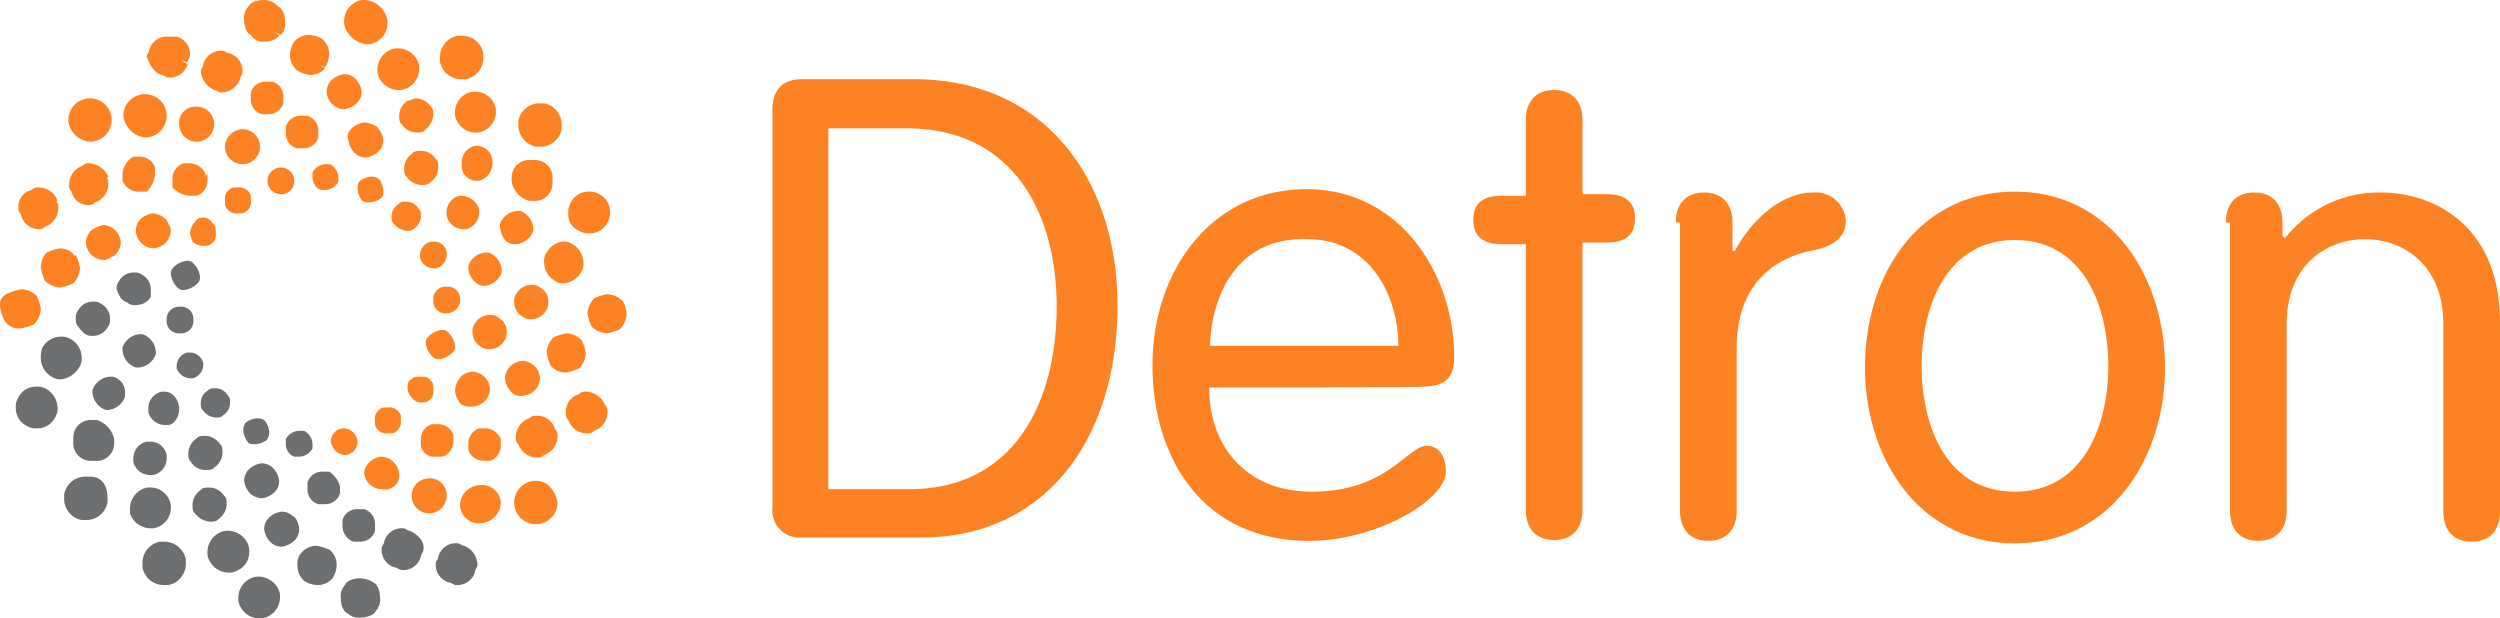
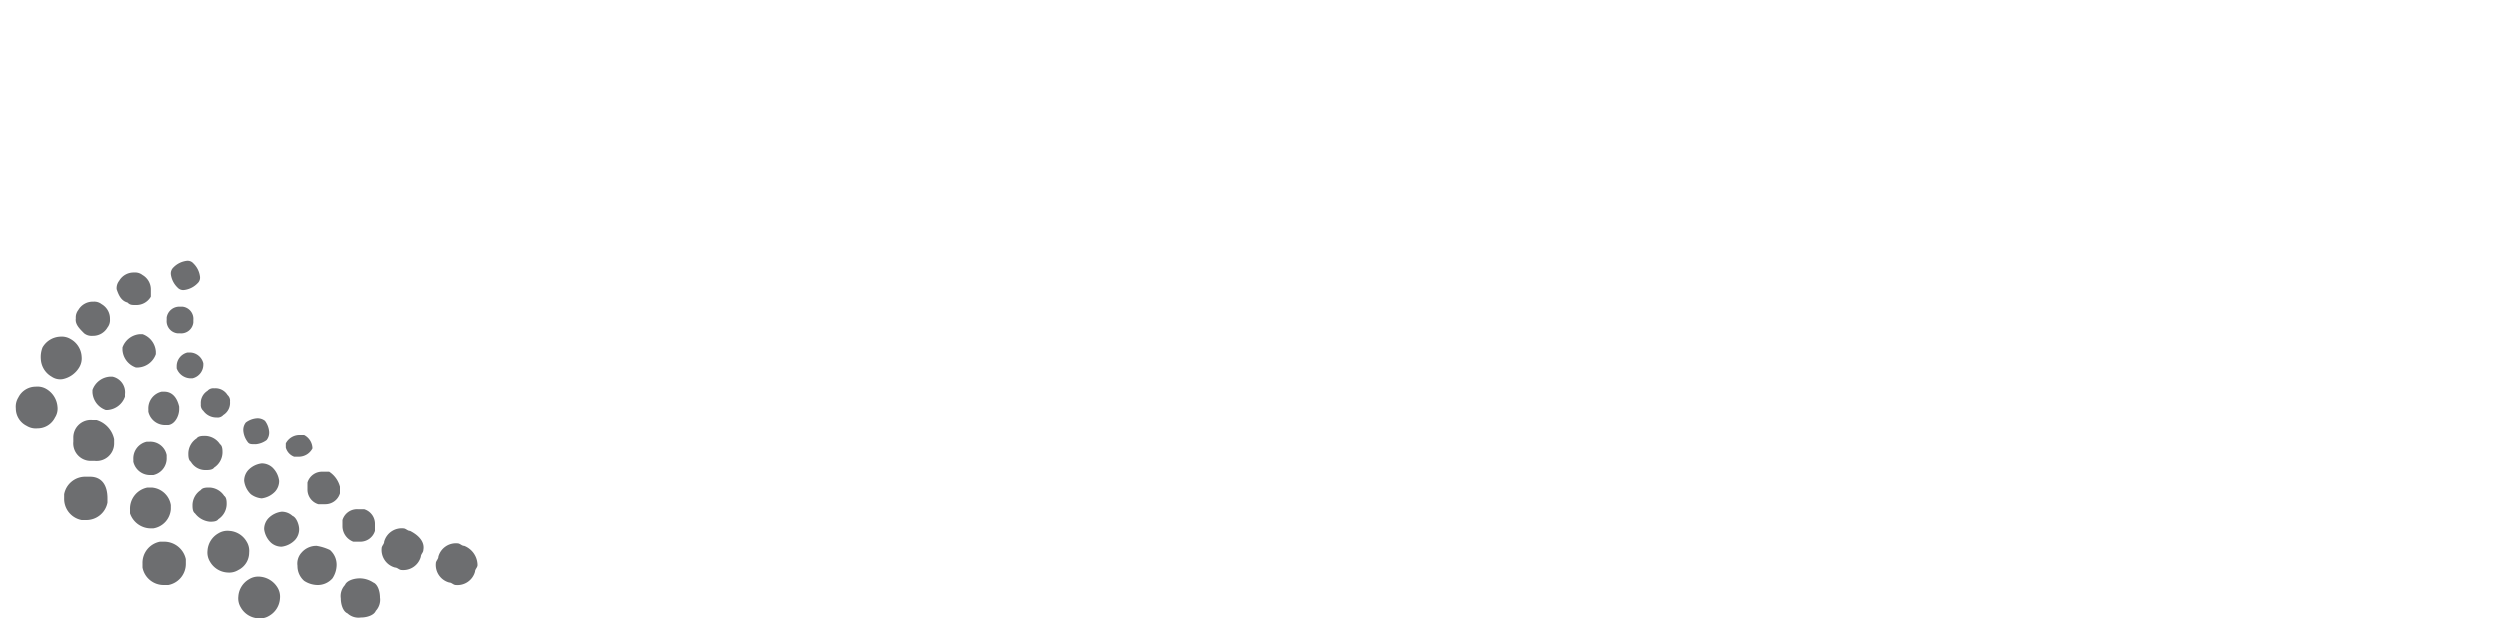
<svg xmlns="http://www.w3.org/2000/svg" id="Layer_1" data-name="Layer 1" viewBox="0 0 300 74.2">
  <defs>
    <style>.cls-1{fill:#fd8224;}.cls-2{fill:#6d6e70;}</style>
  </defs>
  <title>logo-detron</title>
-   <path class="cls-1" d="M99.6,106.1h9.6c12.8,0,17.7-10.7,17.7-21.9s-5.2-21.4-18-21.4H99.5v43.3ZM92.8,60.5c0-2.1,1-3.6,3.6-3.6h13.3c16.4,0,24.5,12.8,24.5,27.1,0,16.4-8.9,27.9-23.5,27.9H96.4a3.26,3.26,0,0,1-3.6-3.6Zm75.1,28.4c0-6-3.4-12.8-10.9-12.8-8.3-.3-11.5,6.5-11.7,12.8Zm-22.7,5c0,7,4.4,12.5,12.3,12.5,9.1,0,11.5-5.5,13.8-5.5,1.3,0,2.3,1,2.3,3.1,0,3.4-8.3,8.3-16.4,8.3-13,0-18.8-10.2-18.8-21.1,0-11.2,7-21.1,18.5-21.1,11.2,0,17.7,10.2,17.7,20.1,0,2.3-.8,3.6-3.9,3.6C170.7,93.9,145.2,93.9,145.2,93.9Zm38-32.1c0-2.3,1.3-3.6,3.4-3.6s3.4,1.3,3.4,3.6v8.9h2.9c2.3,0,3.4,1,3.4,2.9s-1,2.9-3.4,2.9H190v32.1c0,2.3-1.3,3.6-3.4,3.6s-3.4-1.3-3.4-3.6V76.7h-2.9c-2.3,0-3.4-1-3.4-2.9s1-2.9,3.4-2.9h2.9Zm18,12.3c0-2.3,1.3-3.6,3.4-3.6s3.4,1.3,3.4,3.6v3.4h.3c1.6-3.1,5.2-7,9.4-7a3.63,3.63,0,0,1,3.9,3.4c0,1.8-1.3,3.1-4.2,3.6-3.9.8-8.9,3.6-8.9,11.7v19.5c0,2.3-1.3,3.6-3.4,3.6s-3.4-1.3-3.4-3.6V74.1Zm40.7,32.3c8.3,0,11.2-8.1,11.2-15.1s-2.9-15.1-11.2-15.1-11.2,8.1-11.2,15.1S233.5,106.4,241.9,106.4Zm0-36c11.5,0,18,10.2,18,21.1s-6.5,21.1-18,21.1-18-10.2-18-21.1C223.9,80.3,230.4,70.4,241.9,70.4Zm25.3,3.7c0-2.3,1.3-3.6,3.4-3.6s3.4,1.3,3.4,3.6v1.6l.3.3a14.29,14.29,0,0,1,11.5-5.5c6.3,0,14.3,3.9,14.3,15.6v22.7c0,2.3-1.3,3.6-3.4,3.6s-3.4-1.3-3.4-3.6V86.3c0-7.3-5-10.2-9.4-10.2s-9.4,2.9-9.4,10.2v22.4c0,2.3-1.3,3.6-3.4,3.6s-3.4-1.3-3.4-3.6V74.1Zm-231.8-5a1.6,1.6,0,1,0-1.6,1.6A1.52,1.52,0,0,0,35.4,69.1ZM29.2,73a1.43,1.43,0,0,0,1-1.6v-.5a1.43,1.43,0,0,0-1.6-1h-.5a1.43,1.43,0,0,0-1,1.6V72a1.43,1.43,0,0,0,1.6,1Zm-6.3,2.4c0,.3.3.8.3,1a1.9,1.9,0,0,0,1.3.5c.3,0,.8,0,1-.3.5-.3.5-.8.5-1.3,0-.3,0-.8-.3-1a1.65,1.65,0,0,0-1-.8c-.3,0-.8,0-1,.3A2.45,2.45,0,0,0,22.9,75.4ZM41.4,102a1.58,1.58,0,0,0,1.6-1.6,1.72,1.72,0,0,0-1.6-1.6,1.58,1.58,0,0,0-1.6,1.6A1.91,1.91,0,0,0,41.4,102Zm6.8-4.7a1.43,1.43,0,0,0-1.6-1h-.5a1.43,1.43,0,0,0-1,1.6v.5a1.43,1.43,0,0,0,1.6,1h.5a1.43,1.43,0,0,0,1-1.6Zm2.4-1.6c.3,0,.8,0,1-.3.5-.3.5-.8.5-1.3,0-.3,0-.8-.3-1-.3-.5-.8-.5-1.3-.5-.3,0-.8,0-1,.3-.5.2-.5.7-.5,1.2a1.91,1.91,0,0,0,.5,1A1.46,1.46,0,0,0,50.6,95.7Zm4.1-6.8a2.68,2.68,0,0,0-.8-1.6.91.91,0,0,0-.8-.3,2.68,2.68,0,0,0-1.6.8.91.91,0,0,0-.3.8,2.68,2.68,0,0,0,.8,1.6.91.91,0,0,0,.8.3,2.68,2.68,0,0,0,1.6-.8A.83.83,0,0,0,54.7,88.9Zm.6-5.2v-.3A1.47,1.47,0,0,0,54,81.8h-.3a1.47,1.47,0,0,0-1.6,1.3v.3A1.47,1.47,0,0,0,53.4,85h.3A1.69,1.69,0,0,0,55.3,83.7Zm-3.2-7.3h-.3A1.69,1.69,0,0,0,50.5,78v.3a1.69,1.69,0,0,0,1.6,1.3h.3A1.69,1.69,0,0,0,53.7,78v-.3A1.47,1.47,0,0,0,52.1,76.4ZM49,75.1a.91.91,0,0,0,.8-.3,1.7,1.7,0,0,0,.8-1.6.91.91,0,0,0-.3-.8,1.7,1.7,0,0,0-1.6-.8.91.91,0,0,0-.8.3,1.7,1.7,0,0,0-.8,1.6.91.91,0,0,0,.3.8A2.22,2.22,0,0,0,49,75.1Zm-2.9-4.9a2.54,2.54,0,0,0-.5-1.3,1.43,1.43,0,0,0-1-.3,2.54,2.54,0,0,0-1.3.5c-.3.2-.3.8-.3,1a2.54,2.54,0,0,0,.5,1.3c.2.3.8.3,1,.3a2.54,2.54,0,0,0,1.3-.5C46.1,70.9,46.1,70.7,46.1,70.2Zm-7.5,0h.5a1.85,1.85,0,0,0,1.6-1v-.5a1.85,1.85,0,0,0-1-1.6h-.5a1.85,1.85,0,0,0-1.6,1v.5A1.68,1.68,0,0,0,38.6,70.2ZM27.1,65a2.1,2.1,0,1,0,2.1-2.1A2.18,2.18,0,0,0,27.1,65Zm-5.5-2.7a2.1,2.1,0,1,0,2.1-2.1A1.94,1.94,0,0,0,21.6,62.3ZM22.9,67h-.8a2,2,0,0,0-1.3,2.1v.8a3.21,3.21,0,0,0,2.1,1h.8A1.92,1.92,0,0,0,25,69.1v-.8l-.5.3.3-.3A2.22,2.22,0,0,0,22.9,67Zm-6,3.4h.8a3.21,3.21,0,0,0,1-2.1v-.8a1.92,1.92,0,0,0-1.8-1.3h-.8a2.58,2.58,0,0,0-1.3,2.1v.8A2.13,2.13,0,0,0,16.9,70.4ZM18.5,73a2.54,2.54,0,0,0-1.3.5,1.94,1.94,0,0,0-.8,1.6,2.23,2.23,0,0,0,.5,1.3,2.25,2.25,0,0,0,1.6.8,2.54,2.54,0,0,0,1.3-.5,2.25,2.25,0,0,0,.8-1.6c0-.5-.3-.8-.5-1.3A2.68,2.68,0,0,0,18.5,73Zm-7.3,1.9a2.25,2.25,0,0,0-.8,1.6,2.23,2.23,0,0,0,.5,1.3,2.25,2.25,0,0,0,1.6.8c.5,0,.8-.3,1.3-.5a2.25,2.25,0,0,0,.8-1.6,2.54,2.54,0,0,0-.5-1.3,2.25,2.25,0,0,0-1.6-.8A6.94,6.94,0,0,0,11.2,74.9ZM48,104.3a2.26,2.26,0,0,0-2.1-2.1,2.33,2.33,0,0,0-2.1,1.8,2.11,2.11,0,0,0,2.1,2.1A1.69,1.69,0,0,0,48,104.3Zm5.7,2.6a2,2,0,0,0-2.1-2.1,2.1,2.1,0,1,0,2.1,2.1Zm-1.3-4.7h.8a1.92,1.92,0,0,0,1.3-1.8v-.8a1.92,1.92,0,0,0-1.8-1.3h-.8a1.92,1.92,0,0,0-1.3,1.8v.8A1.61,1.61,0,0,0,52.4,102.2Zm6-3.4h-.8a1.92,1.92,0,0,0-1.3,1.8v.8a1.92,1.92,0,0,0,1.8,1.3h.8a1.92,1.92,0,0,0,1.3-1.8v-.8A2.07,2.07,0,0,0,58.4,98.8Zm-1.6-2.6a2.54,2.54,0,0,0,1.3-.5,2.25,2.25,0,0,0,.8-1.6,2.23,2.23,0,0,0-.5-1.3,2.25,2.25,0,0,0-1.6-.8,2.54,2.54,0,0,0-1.3.5,2.9,2.9,0,0,0-.8,1.8,2.54,2.54,0,0,0,.5,1.3l.3-.3-.3.3C55.5,96.2,56.3,96.2,56.8,96.2Zm6-1.3a2.54,2.54,0,0,0,1.3-.5,2.25,2.25,0,0,0,.8-1.6,2.23,2.23,0,0,0-.5-1.3,2.25,2.25,0,0,0-1.6-.8,2.54,2.54,0,0,0-1.3.5,2.25,2.25,0,0,0-.8,1.6,2.23,2.23,0,0,0,.5,1.3l.3-.3-.3.3A1.54,1.54,0,0,0,62.8,94.9Zm-2.9-9.4a1.43,1.43,0,0,0-1-.3,2,2,0,0,0-1.8,1,1.43,1.43,0,0,0-.3,1,2,2,0,0,0,1,1.8l.3-.5-.3.5a1.43,1.43,0,0,0,1,.3,2,2,0,0,0,1.8-1,1.43,1.43,0,0,0,.3-1A1.9,1.9,0,0,0,59.9,85.5Zm5-3.6a1.43,1.43,0,0,0-1-.3,2,2,0,0,0-1.8,1,1.43,1.43,0,0,0-.3,1,2,2,0,0,0,1,1.8,1.43,1.43,0,0,0,1,.3,2,2,0,0,0,1.8-1,1.43,1.43,0,0,0,.3-1A1.83,1.83,0,0,0,64.9,81.9Zm-6.5-4.2a2.39,2.39,0,0,0-2.1,1.6v.3a2.39,2.39,0,0,0,1.6,2.1v0h.3a2.39,2.39,0,0,0,2.1-1.6v-.3a2.39,2.39,0,0,0-1.6-2.1Zm3.4-1v0H62a2.39,2.39,0,0,0,2.1-1.6v-.3a2.39,2.39,0,0,0-1.6-2.1h-.3a2.39,2.39,0,0,0-2.1,1.6v.3C60.2,75.6,60.7,76.7,61.8,76.7ZM53.7,73v.3a2.05,2.05,0,0,0,2.1,1.6H56v0a2.05,2.05,0,0,0,1.6-2.1v-.3a2.28,2.28,0,0,0-2.1-1.6h-.3A2,2,0,0,0,53.7,73Zm5.5-6v-.3a1.93,1.93,0,0,0-1.8-1.8h-.3A2.05,2.05,0,0,0,55.5,67v.3a1.79,1.79,0,0,0,1.8,1.8h.3v0A2.22,2.22,0,0,0,59.2,67Zm-8.6-1.5c-.3,0-.8,0-1,.3a2.2,2.2,0,0,0-1,1.8c0,.3,0,.8.3,1a2.2,2.2,0,0,0,1.8,1c.3,0,.8,0,1-.3l-.3-.5.3.5a2.2,2.2,0,0,0,1-1.8c0-.3,0-.8-.3-1A2.12,2.12,0,0,0,50.6,65.5Zm-1.6-6a2.2,2.2,0,0,0-1,1.8c0,.3,0,.8.3,1a2.2,2.2,0,0,0,1.8,1c.3,0,.8,0,1-.3l-.3-.5.3.5a2.53,2.53,0,0,0,1-1.8c0-.3,0-.8-.3-1a2.2,2.2,0,0,0-1.8-1C49.8,59.2,49.3,59.5,49,59.5Zm-5.2,2.6a2.68,2.68,0,0,0-1.6.8,1.21,1.21,0,0,0-.3,1.3,2.68,2.68,0,0,0,.8,1.6,1.9,1.9,0,0,0,1.3.5,2.68,2.68,0,0,0,1.6-.8l-.3-.3.3.3a1.9,1.9,0,0,0,.5-1.3,2.68,2.68,0,0,0-.8-1.6A3,3,0,0,0,43.8,62.1ZM40.1,60a1.9,1.9,0,0,0,1.3.5,2.68,2.68,0,0,0,1.6-.8l-.3-.3.3.3a1.9,1.9,0,0,0,.5-1.3,2.68,2.68,0,0,0-.8-1.6,1.9,1.9,0,0,0-1.3-.5,2.68,2.68,0,0,0-1.6.8,1.9,1.9,0,0,0-.5,1.3A2.09,2.09,0,0,0,40.1,60Zm-4.4,5.2h.8a1.83,1.83,0,0,0,1.8-1.3l-.5-.3.5.3v-.8A1.83,1.83,0,0,0,37,61.3h-.8a1.83,1.83,0,0,0-1.8,1.3v.8A1.83,1.83,0,0,0,35.7,65.2ZM34.1,59a1.83,1.83,0,0,0-1.3-1.8H32a1.83,1.83,0,0,0-1.8,1.3v.8a1.83,1.83,0,0,0,1.3,1.8h.8a1.83,1.83,0,0,0,1.8-1.3l-.5-.3.5.3ZM17.5,63.9a2.6,2.6,0,1,0-2.6-2.6A3,3,0,0,0,17.5,63.9ZM10.7,72a.91.91,0,0,0,.8-.3,2.37,2.37,0,0,0,1.6-2.3.91.91,0,0,0-.3-.8l-.5.5.8-.5A2.67,2.67,0,0,0,10.8,67a.91.91,0,0,0-.8.3,2.37,2.37,0,0,0-1.6,2.3.91.91,0,0,0,.3.8A2,2,0,0,0,10.7,72ZM7.3,77.2a5.82,5.82,0,0,0-1.6.5A2.74,2.74,0,0,0,5,79.5a5.82,5.82,0,0,0,.5,1.6,2.9,2.9,0,0,0,1.8.8,5.82,5.82,0,0,0,1.6-.5,2.9,2.9,0,0,0,.8-1.8A5.82,5.82,0,0,0,9.2,78l-.8.8.8-.5A2.17,2.17,0,0,0,7.3,77.2Zm50.6,28.4h0a2.53,2.53,0,0,0-2.6,2.3,2.26,2.26,0,0,0,2.3,2.3,2.58,2.58,0,0,0,2.6-2.6A2.29,2.29,0,0,0,57.9,105.6Zm6.5-8.3a.91.91,0,0,0-.8.3A2.37,2.37,0,0,0,62,99.9a.91.91,0,0,0,.3.8,2.37,2.37,0,0,0,2.3,1.6.91.91,0,0,0,.8-.3A2.37,2.37,0,0,0,67,99.7a.91.91,0,0,0-.3-.8A2.18,2.18,0,0,0,64.4,97.3ZM68,92.1a5.82,5.82,0,0,0,1.6-.5,2.9,2.9,0,0,0,.8-1.8,5.82,5.82,0,0,0-.5-1.6,2.9,2.9,0,0,0-1.8-.8,5.82,5.82,0,0,0-1.6.5,2.9,2.9,0,0,0-.8,1.8,5.82,5.82,0,0,0,.5,1.6A2.34,2.34,0,0,0,68,92.1ZM65.7,77.7a1.81,1.81,0,0,0-.3,1.3,2.58,2.58,0,0,0,1.3,2.1,1.43,1.43,0,0,0,1,.3,2.58,2.58,0,0,0,2.1-1.3,1.81,1.81,0,0,0,.3-1.3,2.58,2.58,0,0,0-1.3-2.1,1.81,1.81,0,0,0-1.3-.3A2.6,2.6,0,0,0,65.7,77.7Zm-2.1-6.2.3-1-.3,1h.5a2.1,2.1,0,0,0,2.3-2.1v-.5a2.1,2.1,0,0,0-2.1-2.3h-.5a2.1,2.1,0,0,0-2.3,2.1v.5A2.89,2.89,0,0,0,63.6,71.5ZM56.8,58.4a2.51,2.51,0,0,0-2.1,2.3v.5A2.51,2.51,0,0,0,57,63.3h.5l-.3-1,.3,1A2.51,2.51,0,0,0,59.6,61v-.5a2.51,2.51,0,0,0-2.3-2.1ZM45.4,55.6a2.08,2.08,0,0,0,.3,1.3,2.58,2.58,0,0,0,2.1,1.3,2.08,2.08,0,0,0,1.3-.3l-.5-.8.5.8a2.58,2.58,0,0,0,1.3-2.1,2.08,2.08,0,0,0-.3-1.3A2.58,2.58,0,0,0,48,53.2a2.08,2.08,0,0,0-1.3.3A2.58,2.58,0,0,0,45.4,55.6Zm-8.1.8a2.34,2.34,0,0,0,1.8-.8l-.8-.6.8.5a3,3,0,0,0,.5-1.6,2.34,2.34,0,0,0-.8-1.8,3,3,0,0,0-1.6-.5,2.34,2.34,0,0,0-1.8.8,3,3,0,0,0-.5,1.6,2.34,2.34,0,0,0,.8,1.8A3.51,3.51,0,0,0,37.3,56.4ZM25.8,58.2c.3,0,.5.3.8.3a2.42,2.42,0,0,0,2.3-1.6c0-.3.3-.5.3-.8a2.18,2.18,0,0,0-1.6-2.3c-.3,0-.5-.3-.8-.3a2.18,2.18,0,0,0-2.3,1.6c0,.3-.3.5-.3.8A2.67,2.67,0,0,0,25.8,58.2ZM10.9,64.4a2.6,2.6,0,1,0-2.6-2.6A2.8,2.8,0,0,0,10.9,64.4ZM4.7,74.9a.91.91,0,0,0,.8-.3,2.37,2.37,0,0,0,1.6-2.3.91.91,0,0,0-.3-.8l-.5.3.7-.3a2.37,2.37,0,0,0-2.3-1.6.91.91,0,0,0-.8.3,2.05,2.05,0,0,0-1.6,2.1.91.91,0,0,0,.3.8A2.23,2.23,0,0,0,4.7,74.9ZM2.6,86.8a5.82,5.82,0,0,0,1.6-.5A2.9,2.9,0,0,0,5,84.5a5.82,5.82,0,0,0-.5-1.6l-.8.5.8-.5a2.9,2.9,0,0,0-1.8-.8,5.82,5.82,0,0,0-1.6.5,1.43,1.43,0,0,0-1,1.6,5.82,5.82,0,0,0,.5,1.6A2,2,0,0,0,2.6,86.8Zm61.8,18.3a2.6,2.6,0,1,0,2.6,2.6C66.7,106.1,65.7,105.1,64.4,105.1Zm6-10.7a.91.91,0,0,0-.8.3A2.18,2.18,0,0,0,68,97a.91.91,0,0,0,.3.8,2.37,2.37,0,0,0,2.3,1.6.91.91,0,0,0,.8-.3A2.37,2.37,0,0,0,73,96.8a.91.91,0,0,0-.3-.8A2.55,2.55,0,0,0,70.4,94.4Zm4.4-10.9a2.9,2.9,0,0,0-1.8-.8,5.82,5.82,0,0,0-1.6.5,2.9,2.9,0,0,0-.8,1.8,5.82,5.82,0,0,0,.5,1.6,2.9,2.9,0,0,0,1.8.8,5.82,5.82,0,0,0,1.6-.5,2.9,2.9,0,0,0,.8-1.8A3.32,3.32,0,0,0,74.8,83.5Zm-5.2-8.4.5-.8-.5.8a2.08,2.08,0,0,0,1.3.3A2.33,2.33,0,0,0,73,74.1a2.08,2.08,0,0,0,.3-1.3A2.33,2.33,0,0,0,72,70.7a2.08,2.08,0,0,0-1.3-.3,2.33,2.33,0,0,0-2.1,1.3,2.08,2.08,0,0,0-.3,1.3A2.05,2.05,0,0,0,69.6,75.1ZM64.4,65l.3-1-.3,1h.5a2.58,2.58,0,0,0,2.6-2.1v-.5a2.58,2.58,0,0,0-2.1-2.6h-.5a2.58,2.58,0,0,0-2.6,2.1v.5A2.66,2.66,0,0,0,64.4,65Zm-8.9-8.1H56l-.3-1,.3,1a2.58,2.58,0,0,0,2.1-2.6v-.5a2.58,2.58,0,0,0-2.6-2.1H55a2.58,2.58,0,0,0-2.1,2.6v.5A2.58,2.58,0,0,0,55.5,56.9ZM44,52.7a2.08,2.08,0,0,0,1.3-.3l-.5-.8.5.8a2.58,2.58,0,0,0,1.3-2.1,2.08,2.08,0,0,0-.3-1.3A2.94,2.94,0,0,0,44,47.4a2.08,2.08,0,0,0-1.3.3,2.58,2.58,0,0,0-1.3,2.1,2.08,2.08,0,0,0,.3,1.3A3.15,3.15,0,0,0,44,52.7Zm-12.2-.3c.8,0,1.6-.3,1.8-.8l-.8-.5,1,.5a1.94,1.94,0,0,0,.5-1.6c0-.8-.3-1.6-.8-1.8a2.34,2.34,0,0,0-1.8-.8c-.8,0-1.6.3-1.8.8a1.94,1.94,0,0,0-.5,1.6c0,.8.3,1.6.8,1.8A1.67,1.67,0,0,0,31.8,52.4Zm-12.3,4c.3,0,.5.3.8.3a2.18,2.18,0,0,0,2.3-1.6l-.8-.5.8.3c0-.3.3-.5.3-.8a2.18,2.18,0,0,0-1.6-2.3h-1A2.18,2.18,0,0,0,18,53.4c0,.3-.3.5-.3.8C18,55,18.5,56.1,19.5,56.4Z" transform="translate(-0.1 -47.4)" />
-   <path class="cls-2" d="M20.6,80.3a2.68,2.68,0,0,0,.8,1.6.91.91,0,0,0,.8.3,2.68,2.68,0,0,0,1.6-.8.91.91,0,0,0,.3-.8,2.68,2.68,0,0,0-.8-1.6.91.91,0,0,0-.8-.3,2.68,2.68,0,0,0-1.6.8A1,1,0,0,0,20.6,80.3Zm-.5,5.2v.3a1.47,1.47,0,0,0,1.3,1.6h.3a1.47,1.47,0,0,0,1.6-1.3v-.3A1.47,1.47,0,0,0,22,84.2h-.3A1.54,1.54,0,0,0,20.1,85.5Zm2.8,7.3h.3a1.69,1.69,0,0,0,1.3-1.6V91a1.69,1.69,0,0,0-1.6-1.3h-.3a1.69,1.69,0,0,0-1.3,1.6v.3A1.81,1.81,0,0,0,22.9,92.8Zm3.2,4.7a.91.91,0,0,0,.8-.3,1.7,1.7,0,0,0,.8-1.6.91.91,0,0,0-.3-.8,1.7,1.7,0,0,0-1.6-.8.91.91,0,0,0-.8.3,1.7,1.7,0,0,0-.8,1.6.91.91,0,0,0,.3.8A1.93,1.93,0,0,0,26.1,97.5Zm4.7,3.2a2.54,2.54,0,0,0,1.3-.5,1.43,1.43,0,0,0,.3-1,2.54,2.54,0,0,0-.5-1.3,1.43,1.43,0,0,0-1-.3,2.54,2.54,0,0,0-1.3.5,1.43,1.43,0,0,0-.3,1,2.54,2.54,0,0,0,.5,1.3C30,100.7,30.2,100.7,30.8,100.7Zm4.6,1.5H36a1.85,1.85,0,0,0,1.6-1v-.5a1.85,1.85,0,0,0-1-1.6H36a1.85,1.85,0,0,0-1.6,1v.5A1.62,1.62,0,0,0,35.4,102.2Zm-20-18.5c.3.3.5.3,1,.3a2,2,0,0,0,1.8-1v-.8a2,2,0,0,0-1-1.8,1.43,1.43,0,0,0-1-.3,2,2,0,0,0-1.8,1,1.43,1.43,0,0,0-.3,1C14.3,82.7,14.6,83.5,15.4,83.7Zm-5.2,3.7a1.43,1.43,0,0,0,1,.3,2,2,0,0,0,1.8-1,1.43,1.43,0,0,0,.3-1,2,2,0,0,0-1-1.8,1.43,1.43,0,0,0-1-.3,2,2,0,0,0-1.8,1,1.43,1.43,0,0,0-.3,1C9.1,86.3,9.6,86.8,10.2,87.4Zm6.5,4.1a2.39,2.39,0,0,0,2.1-1.6v-.3a2.39,2.39,0,0,0-1.6-2.1h-.3a2.39,2.39,0,0,0-2.1,1.6v.3a2.39,2.39,0,0,0,1.6,2.1Zm-3.1,1.1h-.3a2.39,2.39,0,0,0-2.1,1.6v.3a2.39,2.39,0,0,0,1.6,2.1H13A2.39,2.39,0,0,0,15.1,95v-.3A1.91,1.91,0,0,0,13.6,92.6Zm8,3.9v-.3c-.3-1.3-1-1.8-1.8-1.8h-.3a2.05,2.05,0,0,0-1.6,2.1v.3A2.05,2.05,0,0,0,20,98.4h.3C21.1,98.3,21.6,97.3,21.6,96.5ZM18,100.4h-.3a2.05,2.05,0,0,0-1.6,2.1v.3a2.05,2.05,0,0,0,2.1,1.6h.3a2.05,2.05,0,0,0,1.6-2.1V102A2,2,0,0,0,18,100.4Zm6.8,3.4c.3,0,.8,0,1-.3a2.2,2.2,0,0,0,1-1.8c0-.3,0-.8-.3-1a2.2,2.2,0,0,0-1.8-1c-.3,0-.8,0-1,.3a2.2,2.2,0,0,0-1,1.8c0,.3,0,.8.3,1A2,2,0,0,0,24.8,103.8Zm.5,6.2c.3,0,.8,0,1-.3a2.2,2.2,0,0,0,1-1.8c0-.3,0-.8-.3-1a2.2,2.2,0,0,0-1.8-1c-.3,0-.8,0-1,.3a2.2,2.2,0,0,0-1,1.8c0,.3,0,.8.3,1A2.53,2.53,0,0,0,25.3,110Zm6.2-2.8a2.68,2.68,0,0,0,1.6-.8,1.9,1.9,0,0,0,.5-1.3,2.68,2.68,0,0,0-.8-1.6,1.9,1.9,0,0,0-1.3-.5,2.68,2.68,0,0,0-1.6.8,1.9,1.9,0,0,0-.5,1.3,2.68,2.68,0,0,0,.8,1.6A2.54,2.54,0,0,0,31.5,107.2Zm3.7,2.1a1.9,1.9,0,0,0-1.3-.5,2.68,2.68,0,0,0-1.6.8,1.9,1.9,0,0,0-.5,1.3,2.68,2.68,0,0,0,.8,1.6,1.9,1.9,0,0,0,1.3.5,2.68,2.68,0,0,0,1.6-.8,1.9,1.9,0,0,0,.5-1.3C36,110.4,35.7,109.5,35.2,109.3Zm4.4-5.3h-.8a1.83,1.83,0,0,0-1.8,1.3v.8a1.83,1.83,0,0,0,1.3,1.8h.8a1.83,1.83,0,0,0,1.8-1.3v-.8A3.06,3.06,0,0,0,39.6,104Zm2.9,8.4h.8a1.83,1.83,0,0,0,1.8-1.3v-.8a1.83,1.83,0,0,0-1.3-1.8H43a1.83,1.83,0,0,0-1.8,1.3v.8A2,2,0,0,0,42.5,112.4ZM9.6,91.5a2.08,2.08,0,0,0,.3-1.3,2.58,2.58,0,0,0-1.3-2.1,2.08,2.08,0,0,0-1.3-.3,2.58,2.58,0,0,0-2.1,1.3A3.18,3.18,0,0,0,5,90.5a2.58,2.58,0,0,0,1.3,2.1,1.81,1.81,0,0,0,1.3.3A3,3,0,0,0,9.6,91.5Zm2.1,6.3h-.5a2.1,2.1,0,0,0-2.3,2.1v.5a2.1,2.1,0,0,0,2.1,2.3h.5a2.1,2.1,0,0,0,2.3-2.1v-.5A3.06,3.06,0,0,0,11.7,97.8Zm6.8,13a2.51,2.51,0,0,0,2.1-2.3V108a2.51,2.51,0,0,0-2.3-2.1h-.5a2.58,2.58,0,0,0-2.1,2.6v.5a2.65,2.65,0,0,0,2.6,1.8ZM30,113.7a2.08,2.08,0,0,0-.3-1.3,2.58,2.58,0,0,0-2.1-1.3,2.08,2.08,0,0,0-1.3.3,2.58,2.58,0,0,0-1.3,2.1,2.08,2.08,0,0,0,.3,1.3,2.58,2.58,0,0,0,2.1,1.3,2.08,2.08,0,0,0,1.3-.3A2.33,2.33,0,0,0,30,113.7Zm8.1-.8a2.34,2.34,0,0,0-1.8.8,1.94,1.94,0,0,0-.5,1.6,2.34,2.34,0,0,0,.8,1.8,3,3,0,0,0,1.6.5,2.34,2.34,0,0,0,1.8-.8,3,3,0,0,0,.5-1.6,2.34,2.34,0,0,0-.8-1.8A5.82,5.82,0,0,0,38.1,112.9Zm11.2-1.8c-.3,0-.5-.3-.8-.3a2.18,2.18,0,0,0-2.3,1.6c0,.3-.3.5-.3.8a2.18,2.18,0,0,0,1.6,2.3c.3,0,.5.3.8.3a2.18,2.18,0,0,0,2.3-1.6c0-.3.3-.5.3-.8C51.1,112.4,50.3,111.6,49.3,111.1ZM5.7,94.1a2.08,2.08,0,0,0-1.3-.3,2.33,2.33,0,0,0-2.1,1.3A2.08,2.08,0,0,0,2,96.4a2.33,2.33,0,0,0,1.3,2.1,2.08,2.08,0,0,0,1.3.3,2.33,2.33,0,0,0,2.1-1.3A1.94,1.94,0,0,0,7,96.2,2.72,2.72,0,0,0,5.7,94.1Zm5.2,10.5h-.5a2.58,2.58,0,0,0-2.6,2.1v.5a2.58,2.58,0,0,0,2.1,2.6h.5a2.58,2.58,0,0,0,2.6-2.1v-.5C13,105.6,12.3,104.6,10.9,104.6Zm8.9,7.8h-.5a2.58,2.58,0,0,0-2.1,2.6v.5a2.58,2.58,0,0,0,2.6,2.1h.5a2.58,2.58,0,0,0,2.1-2.6v-.5A2.66,2.66,0,0,0,19.8,112.4Zm11.5,4.2a2.08,2.08,0,0,0-1.3.3,2.58,2.58,0,0,0-1.3,2.1,2.08,2.08,0,0,0,.3,1.3,2.58,2.58,0,0,0,2.1,1.3,2.08,2.08,0,0,0,1.3-.3,2.58,2.58,0,0,0,1.3-2.1,2.08,2.08,0,0,0-.3-1.3A2.72,2.72,0,0,0,31.3,116.6Zm12,.2c-.8,0-1.6.3-1.8.8a1.94,1.94,0,0,0-.5,1.6c0,.8.3,1.6.8,1.8a1.94,1.94,0,0,0,1.6.5c.8,0,1.6-.3,1.8-.8a1.94,1.94,0,0,0,.5-1.6c0-.8-.3-1.6-.8-1.8A3,3,0,0,0,43.3,116.8Zm12.5-3.9c-.3,0-.5-.3-.8-.3a2.18,2.18,0,0,0-2.3,1.6c0,.3-.3.5-.3.8a2.18,2.18,0,0,0,1.6,2.3c.3,0,.5.3.8.3a2.18,2.18,0,0,0,2.3-1.6c0-.3.3-.5.3-.8A2.51,2.51,0,0,0,55.8,112.9Z" transform="translate(-0.1 -47.4)" />
+   <path class="cls-2" d="M20.6,80.3a2.68,2.68,0,0,0,.8,1.6.91.91,0,0,0,.8.3,2.68,2.68,0,0,0,1.6-.8.91.91,0,0,0,.3-.8,2.68,2.68,0,0,0-.8-1.6.91.91,0,0,0-.8-.3,2.68,2.68,0,0,0-1.6.8A1,1,0,0,0,20.6,80.3Zm-.5,5.2v.3a1.47,1.47,0,0,0,1.3,1.6h.3a1.47,1.47,0,0,0,1.6-1.3v-.3A1.47,1.47,0,0,0,22,84.2h-.3A1.54,1.54,0,0,0,20.1,85.5Zm2.8,7.3h.3a1.69,1.69,0,0,0,1.3-1.6V91a1.69,1.69,0,0,0-1.6-1.3h-.3a1.69,1.69,0,0,0-1.3,1.6v.3A1.81,1.81,0,0,0,22.9,92.8Zm3.2,4.7a.91.91,0,0,0,.8-.3,1.7,1.7,0,0,0,.8-1.6.91.91,0,0,0-.3-.8,1.7,1.7,0,0,0-1.6-.8.91.91,0,0,0-.8.3,1.7,1.7,0,0,0-.8,1.6.91.91,0,0,0,.3.8A1.93,1.93,0,0,0,26.1,97.5Zm4.7,3.2a2.54,2.54,0,0,0,1.3-.5,1.43,1.43,0,0,0,.3-1,2.54,2.54,0,0,0-.5-1.3,1.43,1.43,0,0,0-1-.3,2.54,2.54,0,0,0-1.3.5,1.43,1.43,0,0,0-.3,1,2.54,2.54,0,0,0,.5,1.3C30,100.7,30.2,100.7,30.8,100.7Zm4.6,1.5H36a1.85,1.85,0,0,0,1.6-1a1.85,1.85,0,0,0-1-1.6H36a1.85,1.85,0,0,0-1.6,1v.5A1.62,1.62,0,0,0,35.4,102.2Zm-20-18.5c.3.3.5.3,1,.3a2,2,0,0,0,1.8-1v-.8a2,2,0,0,0-1-1.8,1.43,1.43,0,0,0-1-.3,2,2,0,0,0-1.8,1,1.43,1.43,0,0,0-.3,1C14.3,82.7,14.6,83.5,15.4,83.7Zm-5.2,3.7a1.43,1.43,0,0,0,1,.3,2,2,0,0,0,1.8-1,1.43,1.43,0,0,0,.3-1,2,2,0,0,0-1-1.8,1.43,1.43,0,0,0-1-.3,2,2,0,0,0-1.8,1,1.43,1.43,0,0,0-.3,1C9.1,86.3,9.6,86.8,10.2,87.4Zm6.5,4.1a2.39,2.39,0,0,0,2.1-1.6v-.3a2.39,2.39,0,0,0-1.6-2.1h-.3a2.39,2.39,0,0,0-2.1,1.6v.3a2.39,2.39,0,0,0,1.6,2.1Zm-3.1,1.1h-.3a2.39,2.39,0,0,0-2.1,1.6v.3a2.39,2.39,0,0,0,1.6,2.1H13A2.39,2.39,0,0,0,15.1,95v-.3A1.91,1.91,0,0,0,13.6,92.6Zm8,3.9v-.3c-.3-1.3-1-1.8-1.8-1.8h-.3a2.05,2.05,0,0,0-1.6,2.1v.3A2.05,2.05,0,0,0,20,98.4h.3C21.1,98.3,21.6,97.3,21.6,96.5ZM18,100.4h-.3a2.05,2.05,0,0,0-1.6,2.1v.3a2.05,2.05,0,0,0,2.1,1.6h.3a2.05,2.05,0,0,0,1.6-2.1V102A2,2,0,0,0,18,100.4Zm6.8,3.4c.3,0,.8,0,1-.3a2.2,2.2,0,0,0,1-1.8c0-.3,0-.8-.3-1a2.2,2.2,0,0,0-1.8-1c-.3,0-.8,0-1,.3a2.2,2.2,0,0,0-1,1.8c0,.3,0,.8.3,1A2,2,0,0,0,24.8,103.8Zm.5,6.2c.3,0,.8,0,1-.3a2.2,2.2,0,0,0,1-1.8c0-.3,0-.8-.3-1a2.2,2.2,0,0,0-1.8-1c-.3,0-.8,0-1,.3a2.2,2.2,0,0,0-1,1.8c0,.3,0,.8.3,1A2.53,2.53,0,0,0,25.3,110Zm6.2-2.8a2.68,2.68,0,0,0,1.6-.8,1.9,1.9,0,0,0,.5-1.3,2.68,2.68,0,0,0-.8-1.6,1.9,1.9,0,0,0-1.3-.5,2.68,2.68,0,0,0-1.6.8,1.9,1.9,0,0,0-.5,1.3,2.68,2.68,0,0,0,.8,1.6A2.54,2.54,0,0,0,31.5,107.2Zm3.7,2.1a1.9,1.9,0,0,0-1.3-.5,2.68,2.68,0,0,0-1.6.8,1.9,1.9,0,0,0-.5,1.3,2.68,2.68,0,0,0,.8,1.6,1.9,1.9,0,0,0,1.3.5,2.68,2.68,0,0,0,1.6-.8,1.9,1.9,0,0,0,.5-1.3C36,110.4,35.7,109.5,35.2,109.3Zm4.4-5.3h-.8a1.83,1.83,0,0,0-1.8,1.3v.8a1.83,1.83,0,0,0,1.3,1.8h.8a1.83,1.83,0,0,0,1.8-1.3v-.8A3.06,3.06,0,0,0,39.6,104Zm2.9,8.4h.8a1.83,1.83,0,0,0,1.8-1.3v-.8a1.83,1.83,0,0,0-1.3-1.8H43a1.83,1.83,0,0,0-1.8,1.3v.8A2,2,0,0,0,42.5,112.4ZM9.6,91.5a2.08,2.08,0,0,0,.3-1.3,2.58,2.58,0,0,0-1.3-2.1,2.08,2.08,0,0,0-1.3-.3,2.58,2.58,0,0,0-2.1,1.3A3.18,3.18,0,0,0,5,90.5a2.58,2.58,0,0,0,1.3,2.1,1.81,1.81,0,0,0,1.3.3A3,3,0,0,0,9.6,91.5Zm2.1,6.3h-.5a2.1,2.1,0,0,0-2.3,2.1v.5a2.1,2.1,0,0,0,2.1,2.3h.5a2.1,2.1,0,0,0,2.3-2.1v-.5A3.06,3.06,0,0,0,11.7,97.8Zm6.8,13a2.51,2.51,0,0,0,2.1-2.3V108a2.51,2.51,0,0,0-2.3-2.1h-.5a2.58,2.58,0,0,0-2.1,2.6v.5a2.65,2.65,0,0,0,2.6,1.8ZM30,113.7a2.08,2.08,0,0,0-.3-1.3,2.58,2.58,0,0,0-2.1-1.3,2.08,2.08,0,0,0-1.3.3,2.58,2.58,0,0,0-1.3,2.1,2.08,2.08,0,0,0,.3,1.3,2.58,2.58,0,0,0,2.1,1.3,2.08,2.08,0,0,0,1.3-.3A2.33,2.33,0,0,0,30,113.7Zm8.1-.8a2.34,2.34,0,0,0-1.8.8,1.94,1.94,0,0,0-.5,1.6,2.34,2.34,0,0,0,.8,1.8,3,3,0,0,0,1.6.5,2.34,2.34,0,0,0,1.8-.8,3,3,0,0,0,.5-1.6,2.34,2.34,0,0,0-.8-1.8A5.82,5.82,0,0,0,38.1,112.9Zm11.2-1.8c-.3,0-.5-.3-.8-.3a2.18,2.18,0,0,0-2.3,1.6c0,.3-.3.5-.3.8a2.18,2.18,0,0,0,1.6,2.3c.3,0,.5.3.8.3a2.18,2.18,0,0,0,2.3-1.6c0-.3.3-.5.3-.8C51.1,112.4,50.3,111.6,49.3,111.1ZM5.7,94.1a2.08,2.08,0,0,0-1.3-.3,2.33,2.33,0,0,0-2.1,1.3A2.08,2.08,0,0,0,2,96.4a2.33,2.33,0,0,0,1.3,2.1,2.08,2.08,0,0,0,1.3.3,2.33,2.33,0,0,0,2.1-1.3A1.94,1.94,0,0,0,7,96.2,2.72,2.72,0,0,0,5.7,94.1Zm5.2,10.5h-.5a2.58,2.58,0,0,0-2.6,2.1v.5a2.58,2.58,0,0,0,2.1,2.6h.5a2.58,2.58,0,0,0,2.6-2.1v-.5C13,105.6,12.3,104.6,10.9,104.6Zm8.9,7.8h-.5a2.58,2.58,0,0,0-2.1,2.6v.5a2.58,2.58,0,0,0,2.6,2.1h.5a2.58,2.58,0,0,0,2.1-2.6v-.5A2.66,2.66,0,0,0,19.8,112.4Zm11.5,4.2a2.08,2.08,0,0,0-1.3.3,2.58,2.58,0,0,0-1.3,2.1,2.08,2.08,0,0,0,.3,1.3,2.58,2.58,0,0,0,2.1,1.3,2.08,2.08,0,0,0,1.3-.3,2.58,2.58,0,0,0,1.3-2.1,2.08,2.08,0,0,0-.3-1.3A2.72,2.72,0,0,0,31.3,116.6Zm12,.2c-.8,0-1.6.3-1.8.8a1.94,1.94,0,0,0-.5,1.6c0,.8.3,1.6.8,1.8a1.94,1.94,0,0,0,1.6.5c.8,0,1.6-.3,1.8-.8a1.94,1.94,0,0,0,.5-1.6c0-.8-.3-1.6-.8-1.8A3,3,0,0,0,43.3,116.8Zm12.5-3.9c-.3,0-.5-.3-.8-.3a2.18,2.18,0,0,0-2.3,1.6c0,.3-.3.5-.3.8a2.18,2.18,0,0,0,1.6,2.3c.3,0,.5.3.8.3a2.18,2.18,0,0,0,2.3-1.6c0-.3.3-.5.3-.8A2.51,2.51,0,0,0,55.8,112.9Z" transform="translate(-0.1 -47.4)" />
</svg>